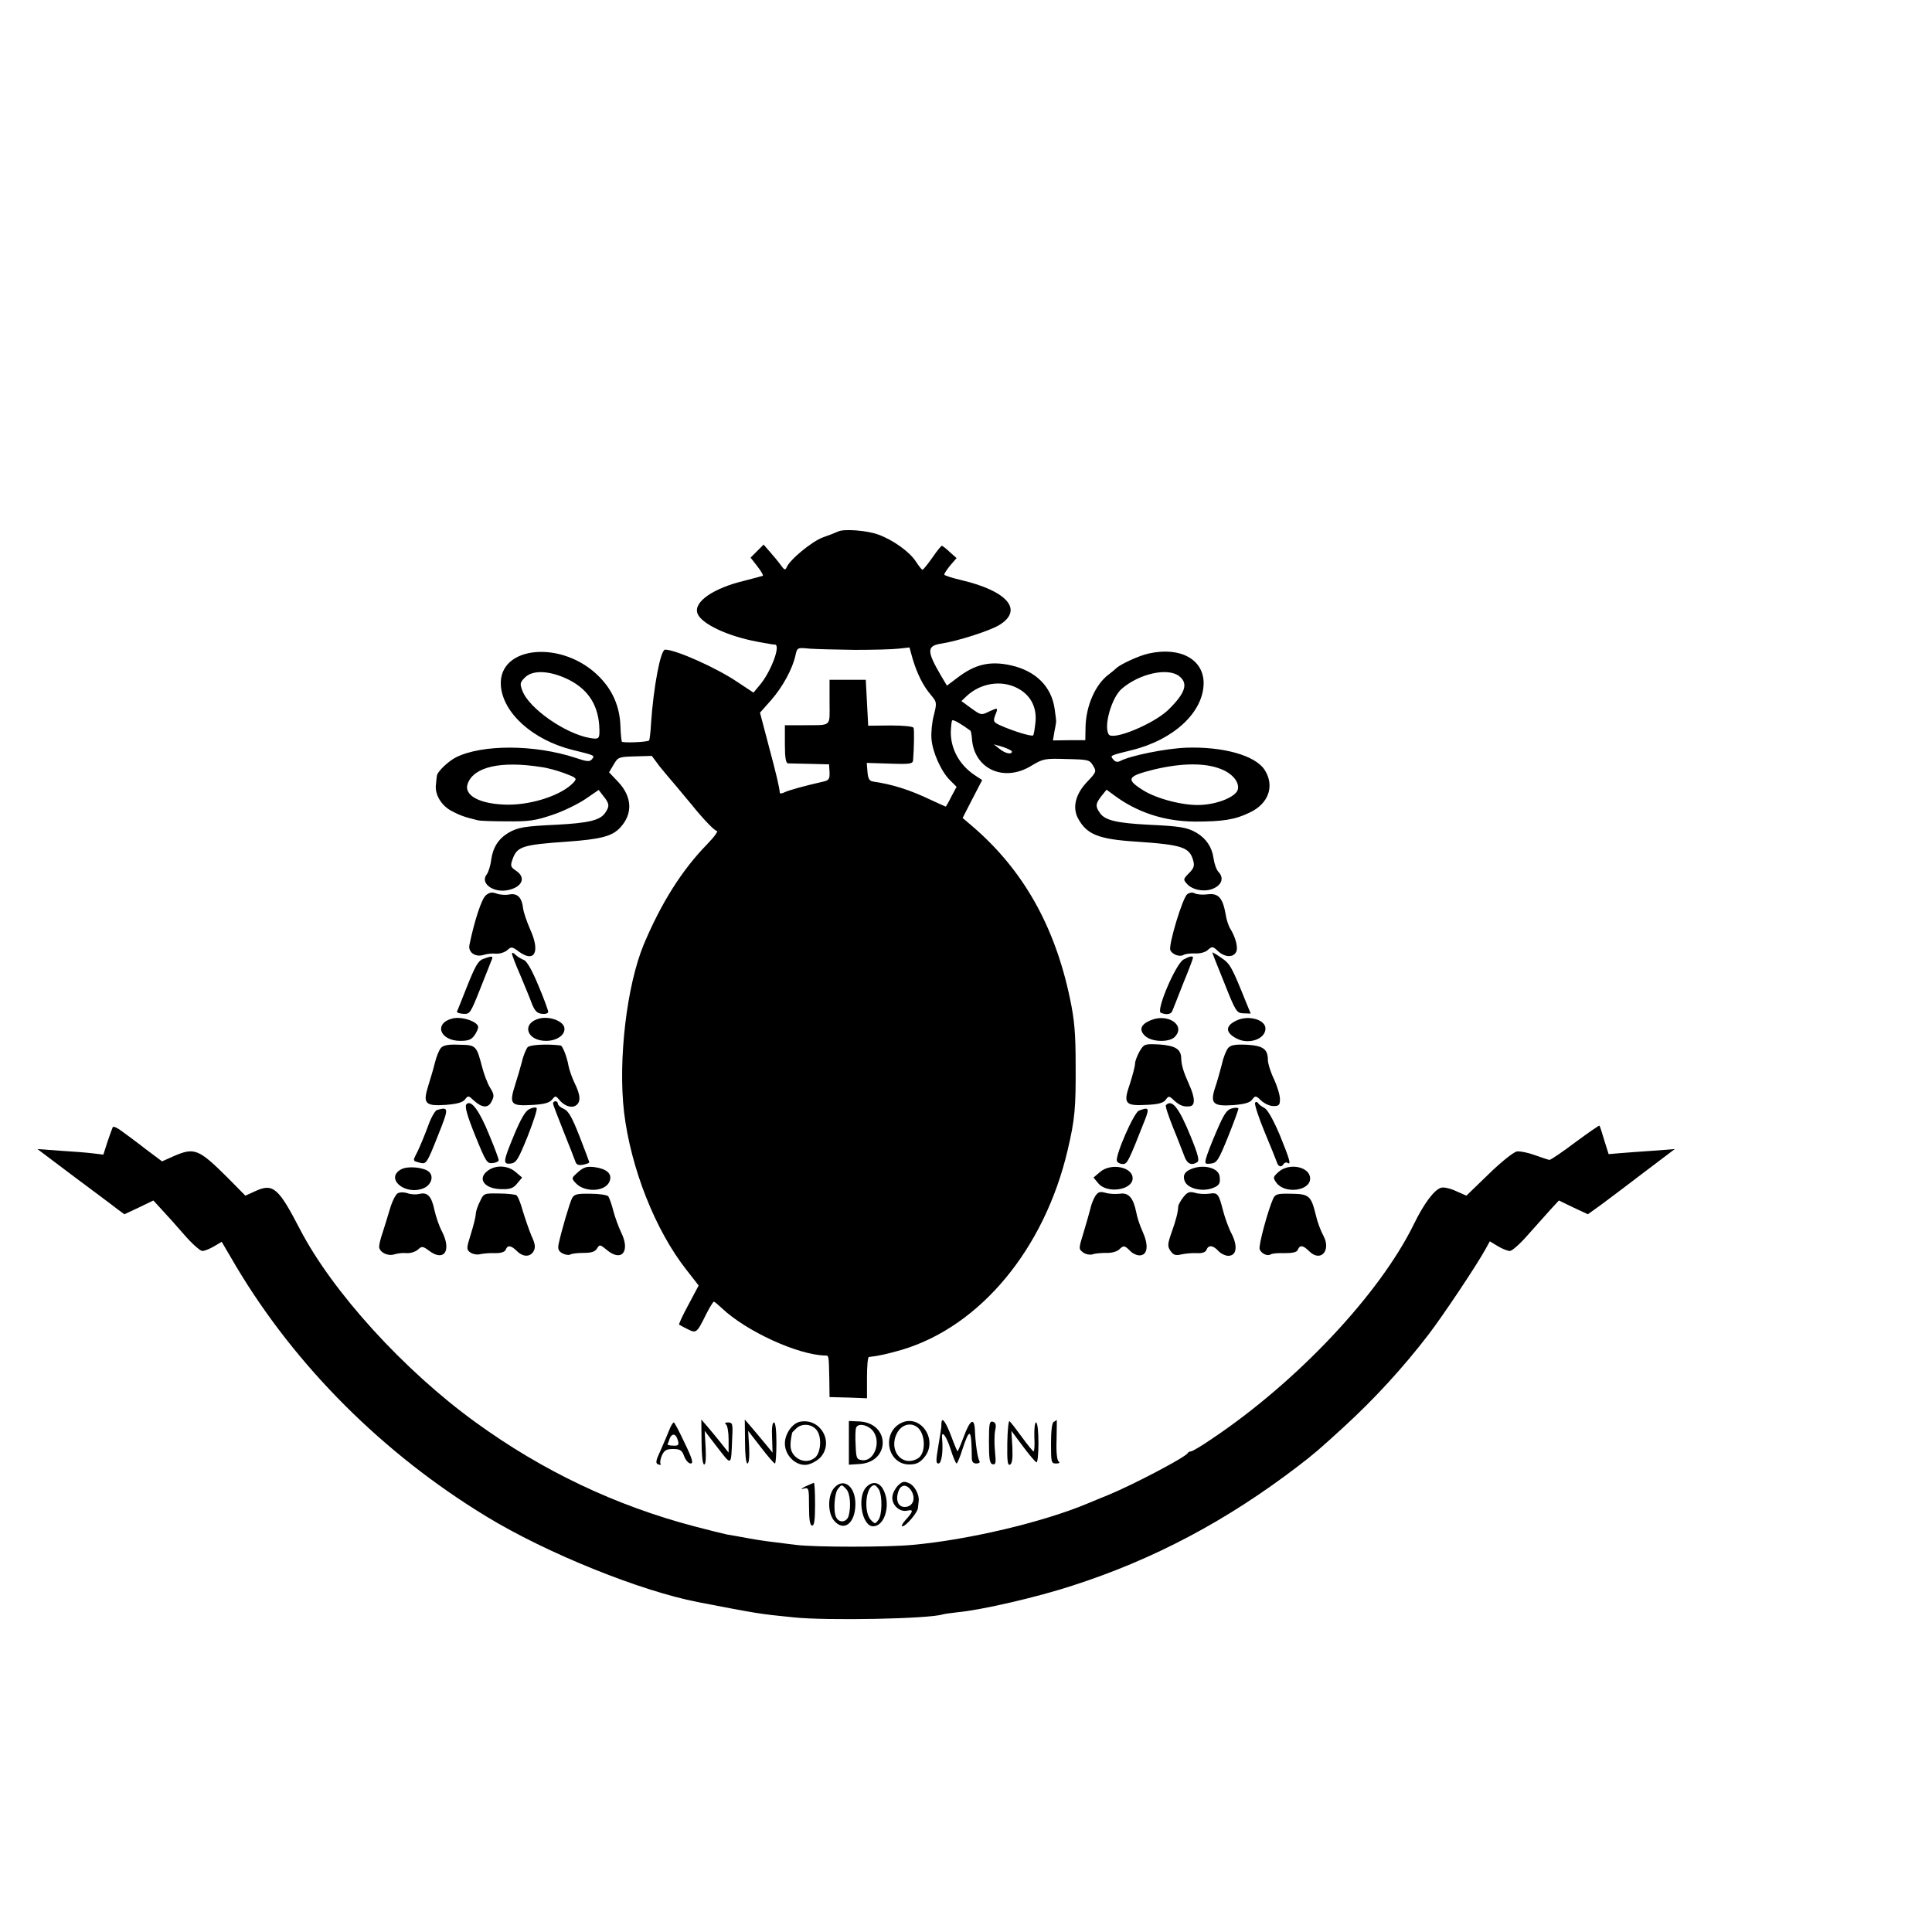
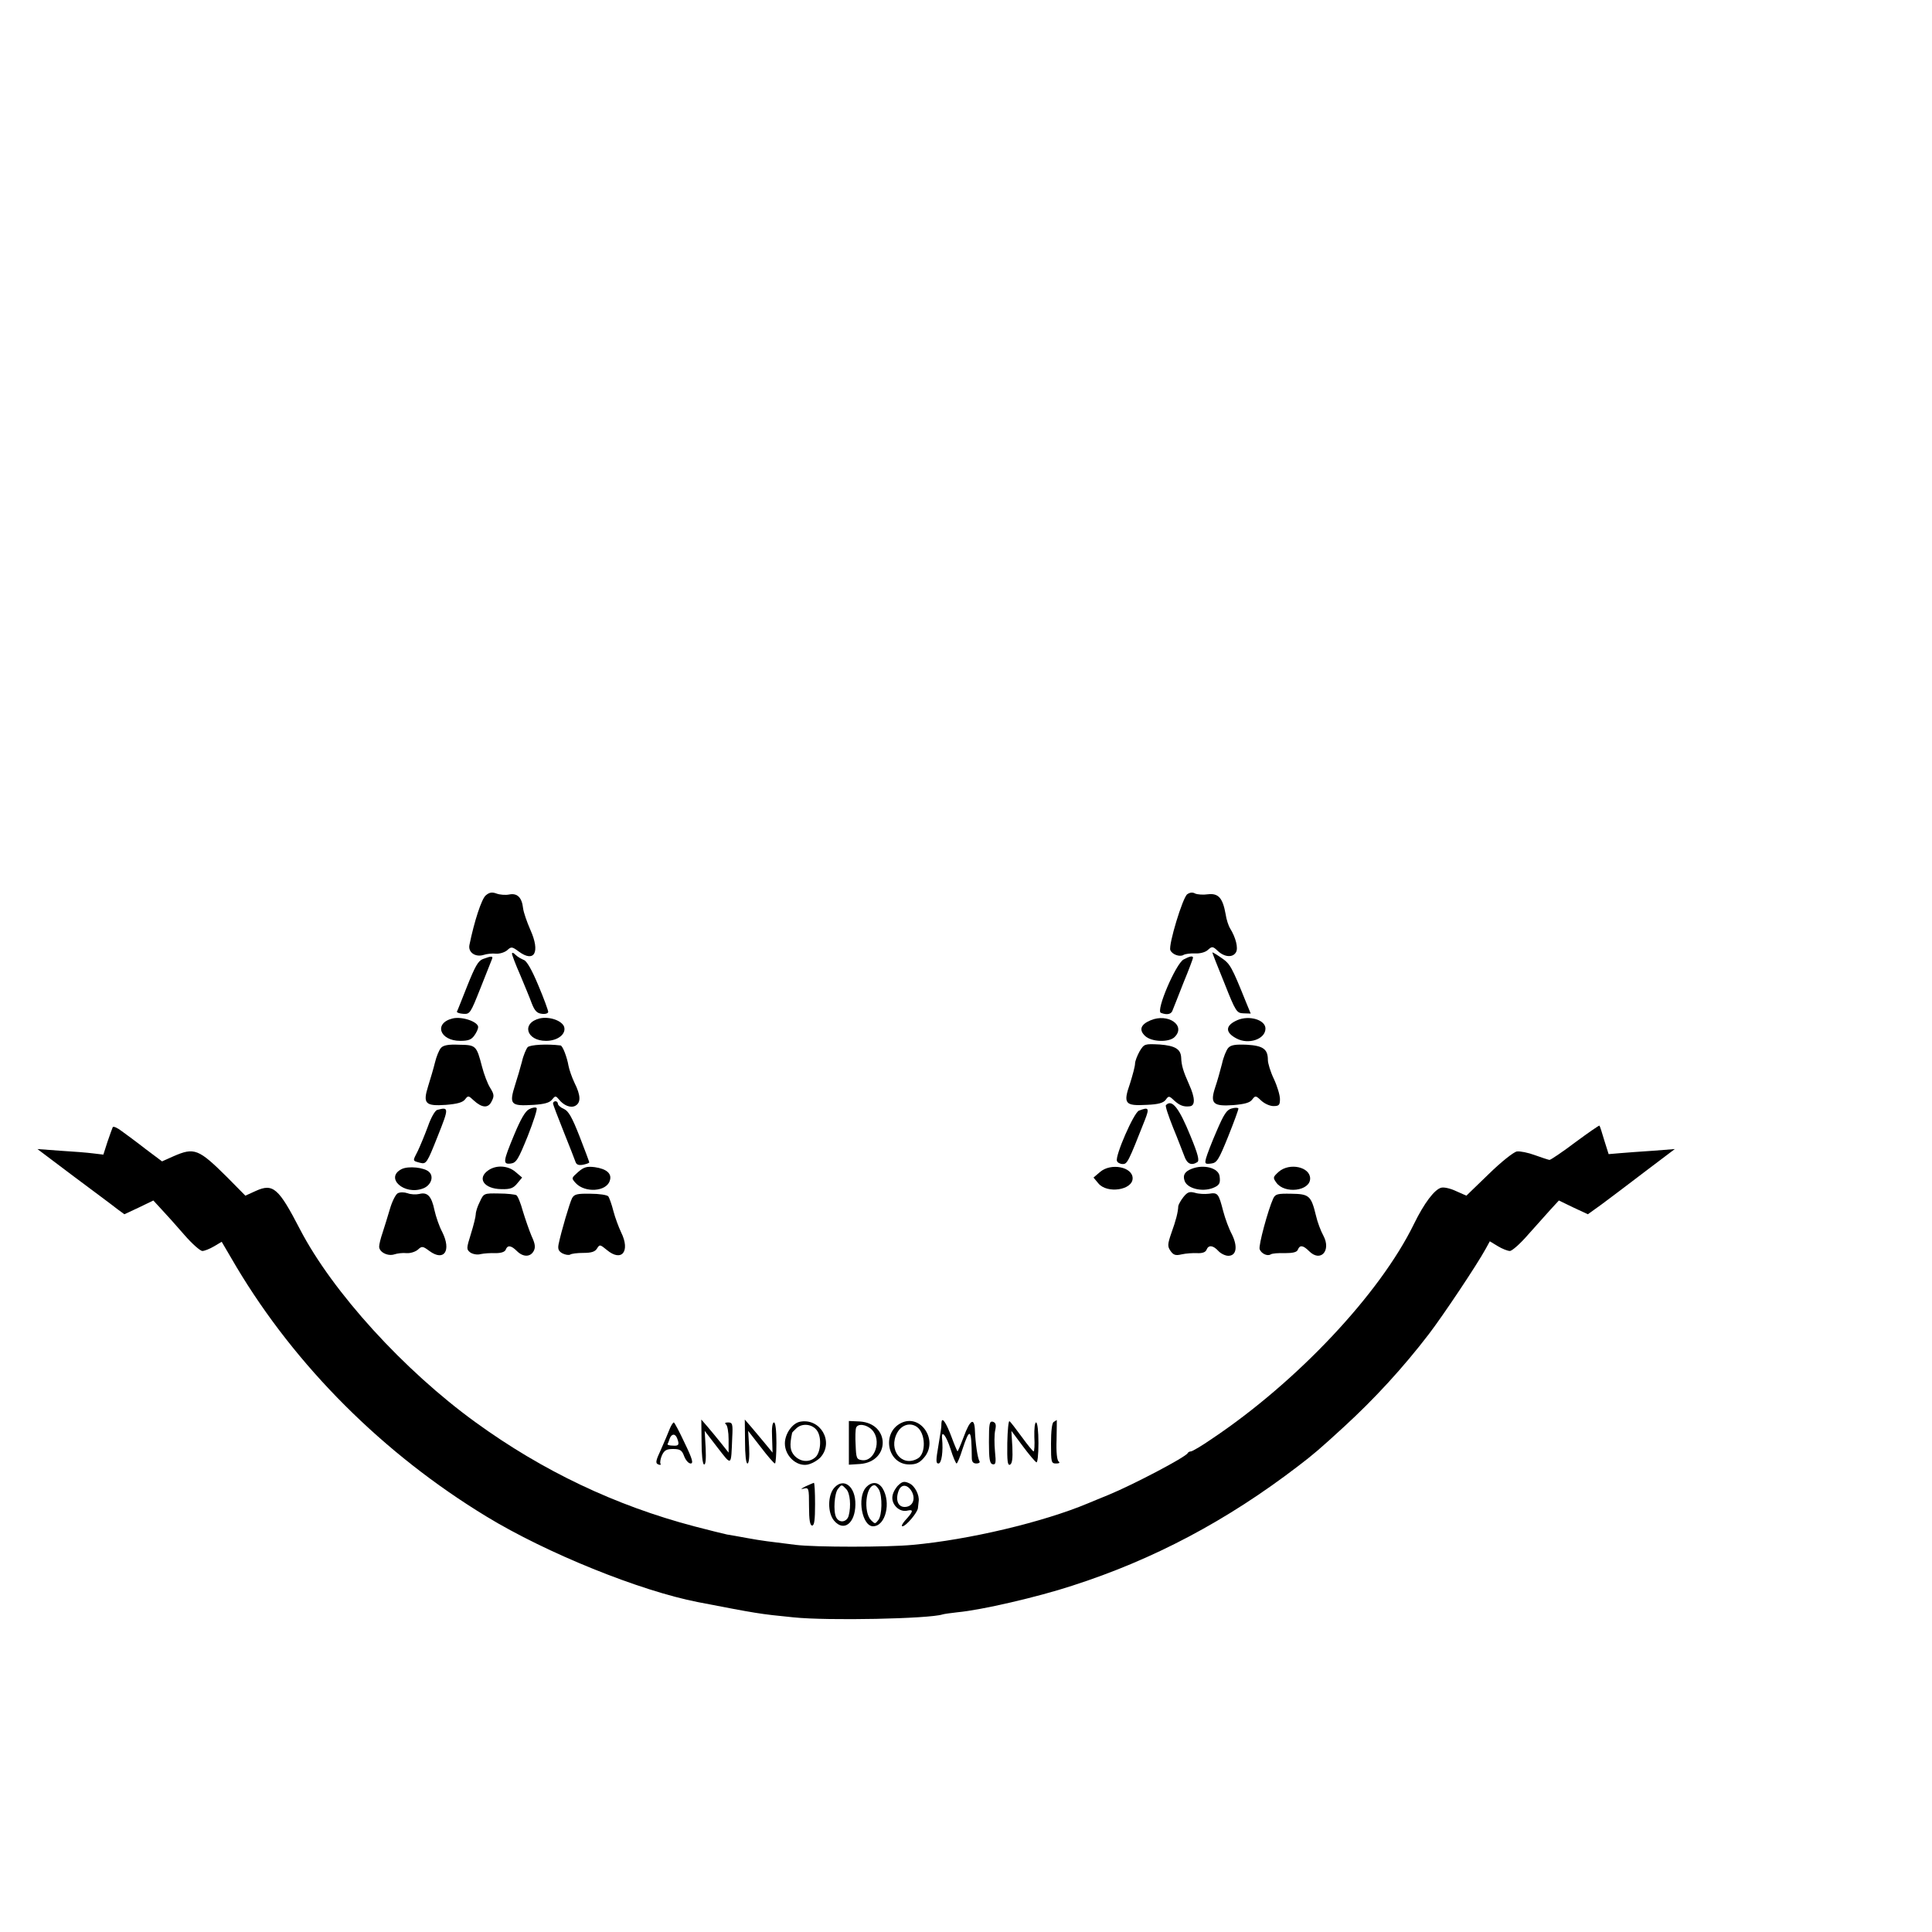
<svg xmlns="http://www.w3.org/2000/svg" version="1.0" width="16pt" height="16pt" viewBox="0 0 16 16" preserveAspectRatio="xMidYMid meet">
  <g transform="translate(0,16) scale(0.002,-0.002)" fill="#000000" stroke="none">
-     <path d="M3470 5799 c-8 -4 -36 -15 -62 -24 -45 -16 -139 -93 -151 -125 -5 -12 -10 -10 -24 10 -10 14 -30 38 -45 55 l-26 30 -27 -27 -27 -27 28 -36 c15 -19 25 -37 23 -39 -2 -1 -35 -10 -74 -20 -131 -31 -214 -88 -197 -136 15 -42 123 -94 247 -117 17 -3 37 -7 45 -8 8 -2 21 -4 29 -4 25 -2 -17 -114 -64 -169 l-25 -30 -68 45 c-86 58 -254 133 -298 133 -19 0 -48 -156 -58 -303 -2 -38 -6 -70 -8 -73 -7 -7 -108 -11 -113 -5 -2 4 -5 33 -6 66 -3 79 -32 146 -86 201 -151 156 -421 132 -409 -35 8 -113 132 -225 296 -266 94 -23 94 -23 81 -39 -9 -11 -21 -10 -68 6 -170 56 -387 56 -495 2 -33 -17 -78 -60 -79 -77 -1 -7 -3 -23 -4 -37 -5 -39 22 -85 63 -107 33 -18 54 -26 112 -40 8 -2 62 -4 120 -4 89 -1 117 3 185 26 44 14 105 44 137 65 l57 39 20 -26 c25 -31 26 -42 6 -70 -21 -30 -69 -41 -200 -48 -132 -6 -161 -11 -199 -33 -42 -25 -65 -61 -72 -112 -3 -25 -12 -52 -18 -60 -30 -36 25 -78 86 -66 61 12 78 53 34 81 -22 15 -23 20 -14 46 19 54 40 61 228 74 137 10 185 22 218 58 53 57 50 127 -8 189 l-38 40 19 32 c18 31 21 32 88 34 l70 2 32 -43 c19 -23 36 -44 39 -47 3 -3 45 -53 94 -112 48 -60 95 -108 103 -108 9 0 -7 -23 -41 -58 -103 -106 -188 -241 -260 -412 -71 -171 -107 -478 -82 -695 28 -232 129 -489 259 -654 l50 -64 -42 -79 c-24 -44 -41 -81 -39 -83 2 -1 17 -10 34 -18 37 -19 39 -18 78 61 14 28 29 52 32 52 3 0 17 -12 32 -26 102 -97 317 -195 430 -197 14 0 14 1 16 -97 l1 -75 78 -2 77 -3 0 85 c0 47 3 85 8 86 39 4 78 13 137 30 324 97 590 417 686 827 30 128 34 174 33 352 0 131 -5 187 -23 273 -63 303 -195 536 -405 716 l-40 34 40 78 41 79 -26 17 c-66 42 -104 109 -104 181 1 24 3 46 6 49 5 4 35 -13 76 -43 1 -2 5 -18 6 -38 12 -123 135 -176 247 -106 47 28 54 30 144 27 90 -2 96 -3 110 -27 15 -24 14 -27 -24 -67 -48 -50 -62 -105 -39 -150 36 -68 84 -88 242 -98 191 -13 221 -23 236 -79 6 -21 2 -32 -18 -52 -24 -24 -24 -26 -8 -44 24 -27 77 -35 112 -18 33 16 41 43 19 67 -9 9 -18 35 -21 57 -6 45 -30 82 -71 106 -38 22 -68 27 -199 33 -131 7 -179 18 -200 48 -20 28 -19 39 6 71 l21 26 30 -22 c96 -72 209 -109 336 -110 116 0 167 8 228 38 78 37 103 111 60 177 -39 59 -171 96 -323 91 -85 -3 -233 -33 -274 -55 -12 -6 -21 -4 -29 6 -14 17 -16 16 77 39 174 43 296 157 297 277 0 99 -97 152 -227 123 -39 -8 -117 -44 -135 -61 -7 -7 -21 -18 -30 -25 -56 -41 -95 -130 -97 -218 l-1 -55 -67 0 -67 -1 6 36 c4 19 7 37 7 40 1 3 -2 28 -6 55 -13 92 -78 157 -181 180 -86 19 -148 5 -221 -51 l-44 -33 -25 42 c-59 101 -59 123 2 132 66 10 201 53 240 77 101 62 34 141 -158 186 -38 9 -70 19 -70 23 0 4 11 21 25 38 l26 30 -28 25 c-15 14 -30 26 -33 26 -3 0 -21 -22 -40 -50 -19 -27 -37 -49 -40 -49 -3 -1 -15 15 -27 33 -26 41 -95 90 -155 112 -48 18 -145 25 -168 13z m70 -490 c74 0 155 2 180 5 l46 5 13 -47 c18 -60 43 -112 76 -150 24 -29 25 -31 12 -83 -8 -29 -12 -73 -10 -98 4 -56 41 -137 77 -172 l27 -27 -22 -41 c-11 -23 -22 -41 -23 -41 -1 0 -29 13 -62 28 -88 42 -158 64 -240 76 -14 2 -20 13 -22 40 l-3 37 95 -3 c86 -3 96 -1 97 15 4 51 5 123 2 133 -2 6 -40 10 -96 10 l-92 -1 -5 95 -5 95 -75 0 -75 0 0 -93 c0 -105 12 -94 -112 -95 l-73 0 0 -79 c0 -55 4 -78 13 -79 6 0 48 -1 91 -2 l79 -2 2 -33 c1 -27 -3 -33 -24 -38 -80 -18 -148 -37 -163 -45 -10 -5 -18 -6 -19 -2 -2 24 -13 72 -46 195 l-36 137 47 53 c47 54 88 129 100 185 7 32 8 32 59 27 29 -2 113 -4 187 -5z m-1182 -125 c81 -42 122 -109 124 -204 1 -39 -2 -42 -39 -36 -103 18 -253 123 -280 196 -11 29 -10 34 11 55 33 33 107 28 184 -11z m2525 16 c38 -30 26 -69 -44 -138 -60 -59 -231 -130 -248 -103 -22 34 12 153 54 189 73 63 191 89 238 52z m-673 -48 c55 -27 83 -77 78 -139 -3 -29 -7 -55 -10 -58 -6 -6 -84 18 -135 41 -29 13 -31 17 -23 40 14 35 14 35 -24 18 -32 -16 -34 -16 -74 13 l-41 30 22 21 c57 53 141 67 207 34z m-20 -264 c0 -14 -28 -8 -51 11 l-24 19 38 -11 c20 -7 37 -15 37 -19z m-1950 -64 c25 -3 69 -15 98 -26 50 -19 52 -21 37 -38 -47 -51 -167 -92 -271 -92 -116 1 -186 38 -167 88 26 69 137 94 303 68z m2817 -9 c48 -19 77 -56 68 -86 -10 -29 -83 -59 -152 -62 -71 -4 -183 25 -240 61 -73 46 -66 58 47 86 114 27 211 28 277 1z" />
    <path d="M2011 4292 c-17 -15 -47 -106 -67 -204 -7 -31 24 -53 59 -42 12 4 35 7 51 5 16 -1 37 6 47 15 16 15 20 14 47 -6 65 -48 90 -3 48 90 -14 32 -28 72 -30 89 -5 45 -24 64 -58 57 -15 -3 -39 -1 -52 4 -19 7 -30 5 -45 -8z" />
    <path d="M4916 4297 c-19 -14 -78 -209 -70 -231 7 -18 39 -30 55 -20 7 4 28 7 48 6 20 -1 43 5 53 15 17 15 20 15 41 -5 28 -26 62 -28 75 -5 10 17 -1 61 -24 98 -7 11 -16 38 -19 60 -12 67 -30 87 -73 82 -20 -3 -44 -1 -53 3 -10 6 -22 5 -33 -3z" />
    <path d="M2120 4051 c0 -5 15 -45 34 -88 18 -43 40 -96 48 -118 12 -31 22 -41 42 -43 14 -2 26 2 26 8 0 6 -18 56 -41 110 -27 65 -48 101 -60 105 -10 4 -26 13 -34 21 -8 9 -15 11 -15 5z" />
    <path d="M5020 4056 c0 -2 22 -59 50 -127 47 -119 51 -124 79 -125 l30 -1 -19 46 c-60 149 -66 160 -103 185 -20 14 -37 24 -37 22z" />
    <path d="M2000 4029 c-20 -7 -33 -31 -65 -111 -22 -55 -41 -104 -43 -107 -1 -4 11 -8 26 -9 28 -2 30 2 71 105 24 60 45 114 48 121 6 14 -2 14 -37 1z" />
    <path d="M4901 4027 c-32 -17 -116 -213 -94 -221 26 -10 44 -6 49 12 4 9 24 61 45 114 22 53 39 99 39 102 0 9 -13 7 -39 -7z" />
    <path d="M1875 3783 c-80 -19 -55 -93 31 -93 33 0 46 5 58 22 9 12 16 28 16 35 0 22 -66 45 -105 36z" />
    <path d="M2235 3783 c-77 -19 -56 -93 26 -93 48 0 84 28 75 58 -9 26 -61 44 -101 35z" />
    <path d="M4764 3775 c-41 -17 -49 -40 -22 -65 27 -25 99 -27 122 -4 48 48 -28 100 -100 69z" />
    <path d="M5124 3776 c-51 -22 -52 -51 -4 -76 50 -27 120 -3 120 41 0 36 -67 56 -116 35z" />
    <path d="M1826 3661 c-8 -9 -19 -36 -25 -61 -6 -25 -19 -68 -28 -97 -23 -73 -12 -84 74 -78 47 4 69 10 79 23 12 16 14 16 36 -5 34 -31 60 -33 74 -3 11 21 10 29 -6 55 -11 17 -26 57 -34 88 -23 88 -25 90 -95 91 -44 2 -65 -2 -75 -13z" />
    <path d="M2185 3664 c-6 -7 -18 -34 -24 -61 -7 -26 -19 -68 -27 -92 -27 -85 -21 -92 76 -86 45 3 66 9 76 22 13 16 15 16 27 2 21 -27 50 -38 69 -28 24 13 23 43 -3 95 -11 23 -22 55 -25 71 -6 35 -24 83 -33 84 -57 7 -125 3 -136 -7z" />
    <path d="M4719 3647 c-10 -18 -19 -41 -19 -51 0 -11 -10 -48 -21 -83 -29 -83 -21 -93 69 -88 49 2 69 8 79 21 12 17 14 17 35 -3 22 -20 39 -27 64 -24 24 2 23 35 -2 90 -25 56 -32 80 -33 112 -2 35 -25 49 -89 54 -62 3 -64 3 -83 -28z" />
    <path d="M5086 3661 c-8 -9 -20 -38 -26 -66 -7 -27 -19 -71 -28 -97 -22 -67 -10 -80 75 -74 47 4 69 10 78 23 13 17 15 17 37 -4 14 -13 36 -23 51 -23 23 0 27 4 27 29 0 16 -11 53 -25 83 -14 29 -25 65 -25 79 0 45 -20 59 -87 63 -48 2 -66 -1 -77 -13z" />
-     <path d="M1931 3427 c-7 -9 3 -46 37 -130 44 -109 49 -116 72 -113 14 1 25 7 25 12 0 5 -17 52 -39 104 -41 102 -76 149 -95 127z" />
    <path d="M2290 3431 c0 -5 20 -57 44 -117 24 -60 46 -116 49 -125 4 -12 13 -15 31 -12 14 3 26 7 26 10 0 2 -18 51 -40 107 -31 79 -46 106 -65 114 -14 6 -25 16 -25 22 0 5 -4 10 -10 10 -5 0 -10 -4 -10 -9z" />
-     <path d="M5197 3433 c-3 -5 14 -59 39 -119 25 -60 48 -117 51 -126 6 -20 19 -23 28 -8 4 6 11 8 16 5 17 -11 9 15 -32 116 -27 63 -50 104 -63 111 -12 6 -24 15 -27 21 -4 5 -9 6 -12 0z" />
    <path d="M4828 3424 c-4 -3 10 -44 29 -92 20 -48 40 -102 47 -119 11 -32 29 -41 54 -25 9 6 3 32 -28 107 -48 118 -77 155 -102 129z" />
    <path d="M2191 3407 c-16 -8 -35 -41 -62 -106 -46 -111 -48 -123 -14 -119 23 3 31 17 70 113 24 61 41 113 37 117 -4 4 -18 2 -31 -5z" />
    <path d="M5100 3410 c-20 -5 -32 -23 -62 -93 -21 -48 -40 -98 -44 -113 -6 -23 -4 -25 21 -22 24 3 31 14 71 113 24 60 43 112 42 115 -2 4 -14 4 -28 0z" />
    <path d="M1810 3404 c-9 -3 -26 -33 -38 -68 -13 -35 -32 -81 -42 -102 -22 -43 -23 -40 10 -49 25 -6 28 -2 72 109 48 120 47 123 -2 110z" />
    <path d="M4716 3401 c-21 -8 -99 -187 -91 -208 2 -7 13 -13 24 -13 19 0 23 8 92 183 19 49 16 54 -25 38z" />
    <path d="M467 3333 c-2 -4 -12 -32 -22 -61 l-17 -53 -42 5 c-22 3 -84 8 -136 11 l-95 7 150 -113 c83 -62 164 -122 180 -135 l30 -22 60 28 60 29 35 -38 c19 -20 61 -67 93 -104 32 -37 66 -67 75 -67 9 0 31 9 48 19 l32 19 61 -104 c246 -412 608 -774 1036 -1034 248 -151 634 -307 875 -354 244 -47 253 -49 395 -63 142 -15 563 -6 618 12 6 2 35 6 62 9 98 9 332 63 475 110 336 108 640 269 935 495 63 48 91 72 188 161 129 118 248 248 353 385 59 77 200 288 236 354 l17 31 33 -20 c18 -11 41 -20 50 -20 9 0 43 30 75 67 32 36 74 83 93 104 l35 38 60 -29 60 -28 57 41 c31 23 112 84 180 136 l123 93 -90 -7 c-50 -3 -111 -8 -137 -10 l-47 -4 -18 57 c-9 31 -18 59 -20 61 -1 2 -46 -29 -100 -69 -53 -40 -102 -73 -107 -73 -6 1 -33 10 -61 20 -27 10 -61 17 -74 15 -13 -2 -65 -43 -117 -94 l-92 -89 -43 19 c-23 11 -50 17 -61 14 -28 -7 -71 -64 -113 -150 -141 -289 -483 -653 -837 -890 -42 -29 -81 -52 -87 -52 -5 0 -11 -3 -13 -7 -7 -16 -226 -131 -328 -173 -30 -12 -68 -28 -85 -35 -186 -78 -494 -151 -726 -172 -104 -10 -403 -10 -484 0 -113 14 -140 17 -200 28 -33 6 -71 13 -85 15 -14 3 -75 18 -136 34 -326 86 -627 229 -904 430 -297 215 -593 540 -728 800 -88 170 -111 191 -182 159 l-44 -20 -75 76 c-119 118 -136 125 -223 87 l-47 -21 -68 51 c-37 29 -82 62 -100 75 -17 13 -33 20 -36 16z" />
-     <path d="M1663 3159 c-71 -36 11 -110 89 -80 32 12 46 48 25 68 -19 19 -86 26 -114 12z" />
+     <path d="M1663 3159 c-71 -36 11 -110 89 -80 32 12 46 48 25 68 -19 19 -86 26 -114 12" />
    <path d="M2022 3154 c-48 -33 -18 -77 54 -78 37 -1 50 4 66 24 l20 24 -27 23 c-31 27 -80 30 -113 7z" />
    <path d="M2394 3147 c-28 -25 -29 -25 -10 -46 38 -41 127 -36 141 10 10 29 -13 49 -62 56 -32 4 -45 1 -69 -20z" />
    <path d="M4555 3147 l-27 -23 20 -24 c36 -44 142 -28 142 21 0 47 -90 65 -135 26z" />
    <path d="M4934 3160 c-28 -11 -37 -26 -29 -49 10 -32 72 -48 118 -30 27 11 31 20 27 49 -5 34 -66 50 -116 30z" />
    <path d="M5295 3148 c-24 -22 -25 -24 -10 -45 34 -48 140 -35 140 17 0 48 -85 67 -130 28z" />
    <path d="M1647 3059 c-9 -5 -24 -35 -33 -67 -9 -31 -23 -75 -30 -97 -8 -23 -14 -48 -14 -57 0 -23 36 -41 63 -32 12 4 35 7 51 5 16 -1 37 6 47 15 16 15 20 14 47 -6 61 -45 92 1 53 79 -12 22 -26 63 -32 90 -12 58 -29 76 -63 67 -14 -3 -35 -2 -48 3 -15 5 -31 5 -41 0z" />
-     <path d="M4535 3047 c-7 -12 -17 -35 -20 -52 -4 -16 -17 -61 -28 -98 -21 -68 -21 -69 -2 -83 10 -8 28 -11 39 -8 10 4 36 6 57 6 22 -1 45 6 53 14 19 18 22 18 47 -7 11 -11 30 -19 42 -17 30 4 33 44 8 99 -11 24 -23 60 -26 79 -12 60 -32 83 -68 77 -18 -2 -44 -1 -60 4 -22 6 -30 4 -42 -14z" />
    <path d="M4900 3043 c-11 -14 -20 -31 -21 -37 -1 -26 -10 -60 -28 -110 -17 -49 -17 -57 -4 -76 12 -17 21 -20 46 -14 18 4 47 6 65 5 21 -1 34 4 38 14 8 21 27 19 49 -5 10 -11 29 -20 41 -20 34 0 40 38 15 89 -12 22 -28 65 -36 96 -19 73 -22 78 -59 72 -17 -2 -43 -1 -58 4 -23 6 -31 3 -48 -18z" />
    <path d="M1987 3024 c-10 -19 -17 -42 -17 -52 0 -9 -9 -46 -20 -81 -19 -61 -19 -64 -3 -77 10 -7 29 -11 43 -7 14 3 41 5 62 4 23 0 38 5 42 14 7 20 22 19 46 -5 26 -26 56 -26 70 0 8 15 6 30 -9 62 -10 24 -26 70 -36 103 -9 33 -21 63 -27 66 -5 3 -38 7 -72 7 -62 1 -63 1 -79 -34z" />
    <path d="M2369 3039 c-10 -19 -45 -138 -56 -191 -4 -20 0 -29 16 -38 12 -6 26 -8 32 -5 5 4 30 7 55 7 33 0 48 5 56 18 11 18 13 17 41 -6 61 -51 98 -6 59 73 -10 21 -25 61 -32 88 -7 28 -17 55 -21 61 -5 6 -38 11 -74 11 -55 1 -67 -2 -76 -18z" />
    <path d="M5272 3037 c-21 -46 -62 -196 -56 -210 7 -18 32 -30 46 -21 6 4 32 6 58 5 34 0 50 4 54 14 8 21 22 19 47 -6 47 -47 92 2 59 64 -11 20 -25 57 -31 84 -20 82 -28 89 -102 90 -57 1 -66 -1 -75 -20z" />
    <path d="M2905 2031 c0 -53 4 -92 10 -95 7 -2 9 21 7 68 l-4 71 53 -69 c60 -77 56 -80 61 42 3 56 1 62 -17 62 -12 0 -16 -3 -9 -8 6 -4 11 -32 11 -62 l0 -55 -31 39 c-17 21 -42 52 -56 68 l-26 30 1 -91z" />
    <path d="M3085 2031 c0 -55 4 -91 10 -91 6 0 9 26 7 67 l-4 68 52 -67 c29 -38 55 -68 59 -68 3 0 6 38 6 85 0 52 -4 85 -10 85 -7 0 -10 -24 -8 -62 l2 -63 -32 39 c-18 21 -43 52 -57 68 l-26 30 1 -91z" />
    <path d="M3313 2113 c-32 -6 -63 -50 -63 -90 0 -51 47 -95 92 -88 18 3 43 17 56 31 56 64 -1 163 -85 147z m71 -38 c20 -30 14 -95 -11 -112 -26 -20 -60 -15 -83 9 -19 21 -21 43 -10 95 0 1 7 9 16 17 24 25 69 20 88 -9z" />
    <path d="M3515 2026 l0 -91 47 3 c125 10 124 168 -2 176 l-45 2 0 -90z m95 54 c43 -43 12 -135 -42 -126 -21 3 -23 9 -25 62 -2 32 -1 65 2 72 7 19 43 14 65 -8z" />
    <path d="M3730 2107 c-81 -42 -55 -171 35 -171 29 0 43 7 61 28 62 71 -14 185 -96 143z m66 -15 c37 -25 40 -113 3 -132 -65 -36 -122 36 -84 107 18 33 53 44 81 25z" />
    <path d="M3899 2113 c-1 -4 -1 -11 -1 -14 1 -4 -5 -41 -12 -83 -11 -64 -11 -76 0 -76 13 0 20 50 15 103 -4 39 17 13 35 -43 10 -33 22 -60 25 -60 3 0 14 26 24 58 31 94 38 88 39 -35 0 -16 6 -23 19 -23 10 0 16 4 13 9 -8 12 -17 75 -19 126 -2 58 -20 48 -47 -26 -12 -32 -24 -59 -25 -59 -1 0 -13 27 -25 60 -21 56 -38 83 -41 63z" />
    <path d="M4095 2029 c0 -70 3 -89 15 -92 13 -3 15 5 10 53 -3 31 -3 71 1 88 5 23 2 31 -10 35 -14 3 -16 -8 -16 -84z" />
    <path d="M4171 2025 c-1 -74 1 -94 11 -90 9 4 12 24 10 72 l-4 68 47 -63 c25 -34 51 -64 56 -67 5 -4 9 30 9 79 0 49 -4 86 -10 86 -5 0 -8 -26 -7 -60 2 -33 0 -60 -3 -60 -3 0 -25 27 -49 60 -24 33 -47 63 -51 65 -4 3 -8 -38 -9 -90z" />
    <path d="M4363 2112 c-7 -4 -11 -38 -11 -90 0 -77 1 -82 21 -82 13 0 17 3 11 8 -7 4 -11 38 -9 90 1 45 1 82 1 82 -1 0 -6 -4 -13 -8z" />
    <path d="M2773 2083 c-6 -16 -22 -53 -36 -85 -22 -47 -24 -57 -11 -62 8 -3 12 -2 9 3 -3 5 0 21 6 35 10 21 19 26 46 26 29 0 37 -5 46 -30 6 -16 18 -30 27 -30 12 0 7 19 -25 85 -22 47 -42 85 -45 85 -3 0 -11 -12 -17 -27z m31 -39 c10 -26 7 -32 -18 -30 -13 0 -23 3 -22 6 2 3 6 13 9 23 8 21 23 22 31 1z" />
    <path d="M3722 1852 c-11 -9 -23 -29 -26 -44 -8 -36 28 -72 62 -63 26 6 24 -4 -11 -42 -11 -13 -16 -23 -10 -23 14 0 63 57 64 76 1 8 2 20 3 27 4 26 -16 65 -39 75 -19 9 -28 8 -43 -6z m55 -31 c15 -32 0 -61 -31 -61 -28 0 -39 30 -25 67 11 30 39 27 56 -6z" />
    <path d="M3335 1845 c-19 -10 -22 -13 -7 -9 21 5 22 3 22 -74 0 -56 4 -79 13 -79 9 0 12 24 12 89 0 48 -2 88 -5 88 -3 -1 -18 -7 -35 -15z" />
    <path d="M3455 1840 c-28 -31 -29 -104 -1 -137 40 -47 87 -11 88 67 1 75 -48 113 -87 70z m49 -6 c16 -16 21 -70 10 -111 -8 -27 -40 -31 -52 -5 -12 24 -7 99 8 117 15 19 15 19 34 -1z" />
    <path d="M3586 1841 c-38 -42 -16 -161 29 -161 52 0 76 99 39 158 -18 27 -45 28 -68 3z m54 -10 c14 -28 13 -104 -3 -125 -13 -17 -14 -17 -30 -1 -33 33 -22 145 14 145 5 0 13 -9 19 -19z" />
  </g>
</svg>